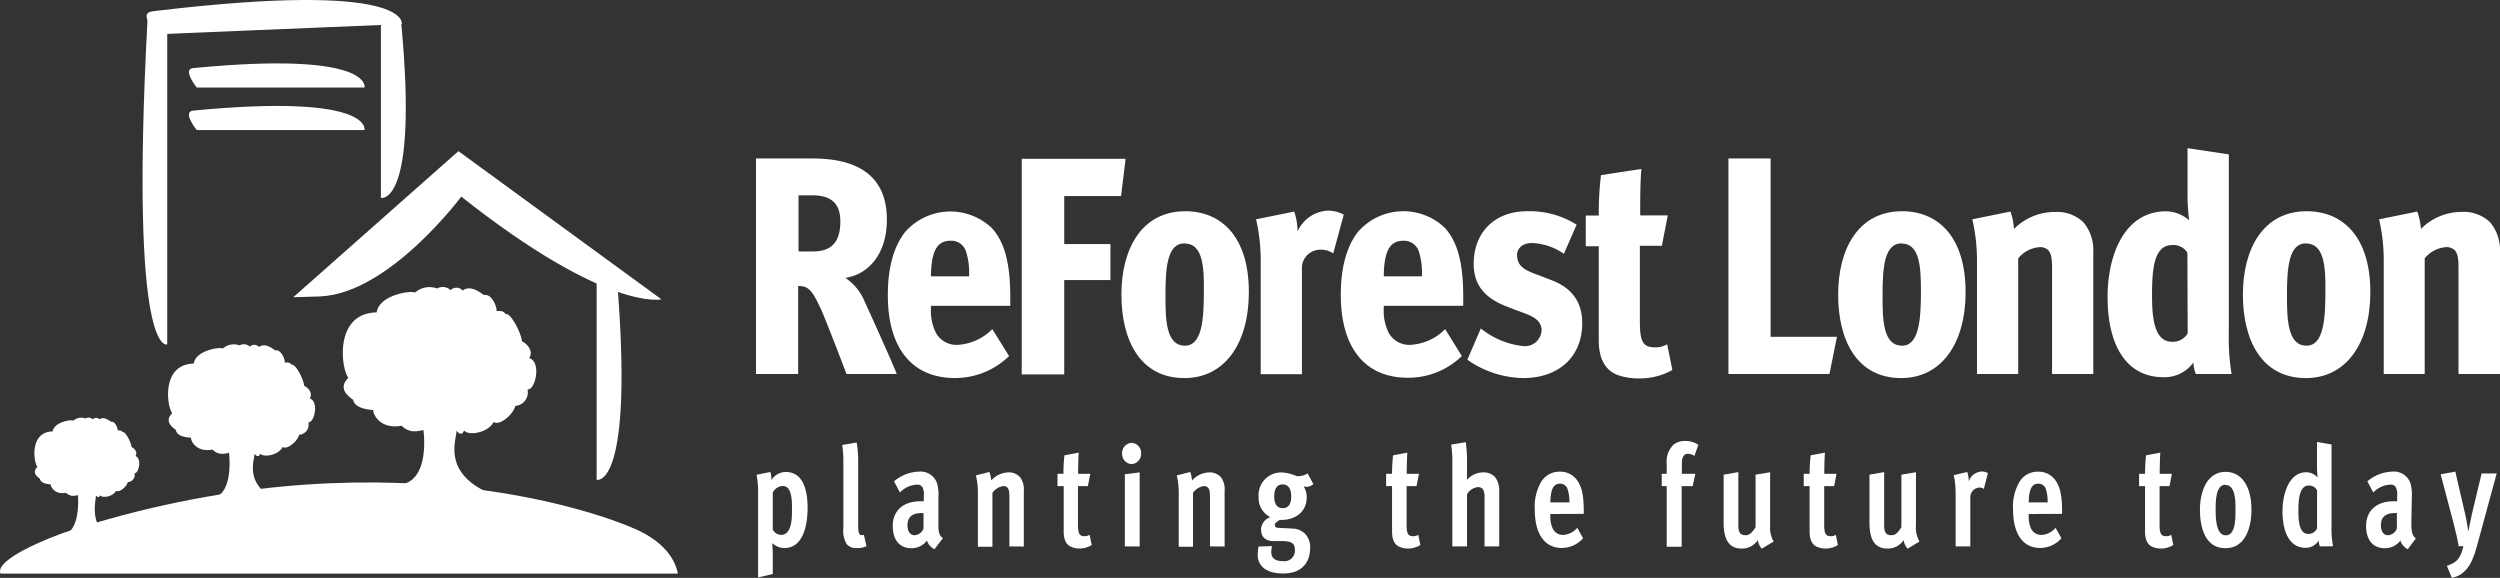
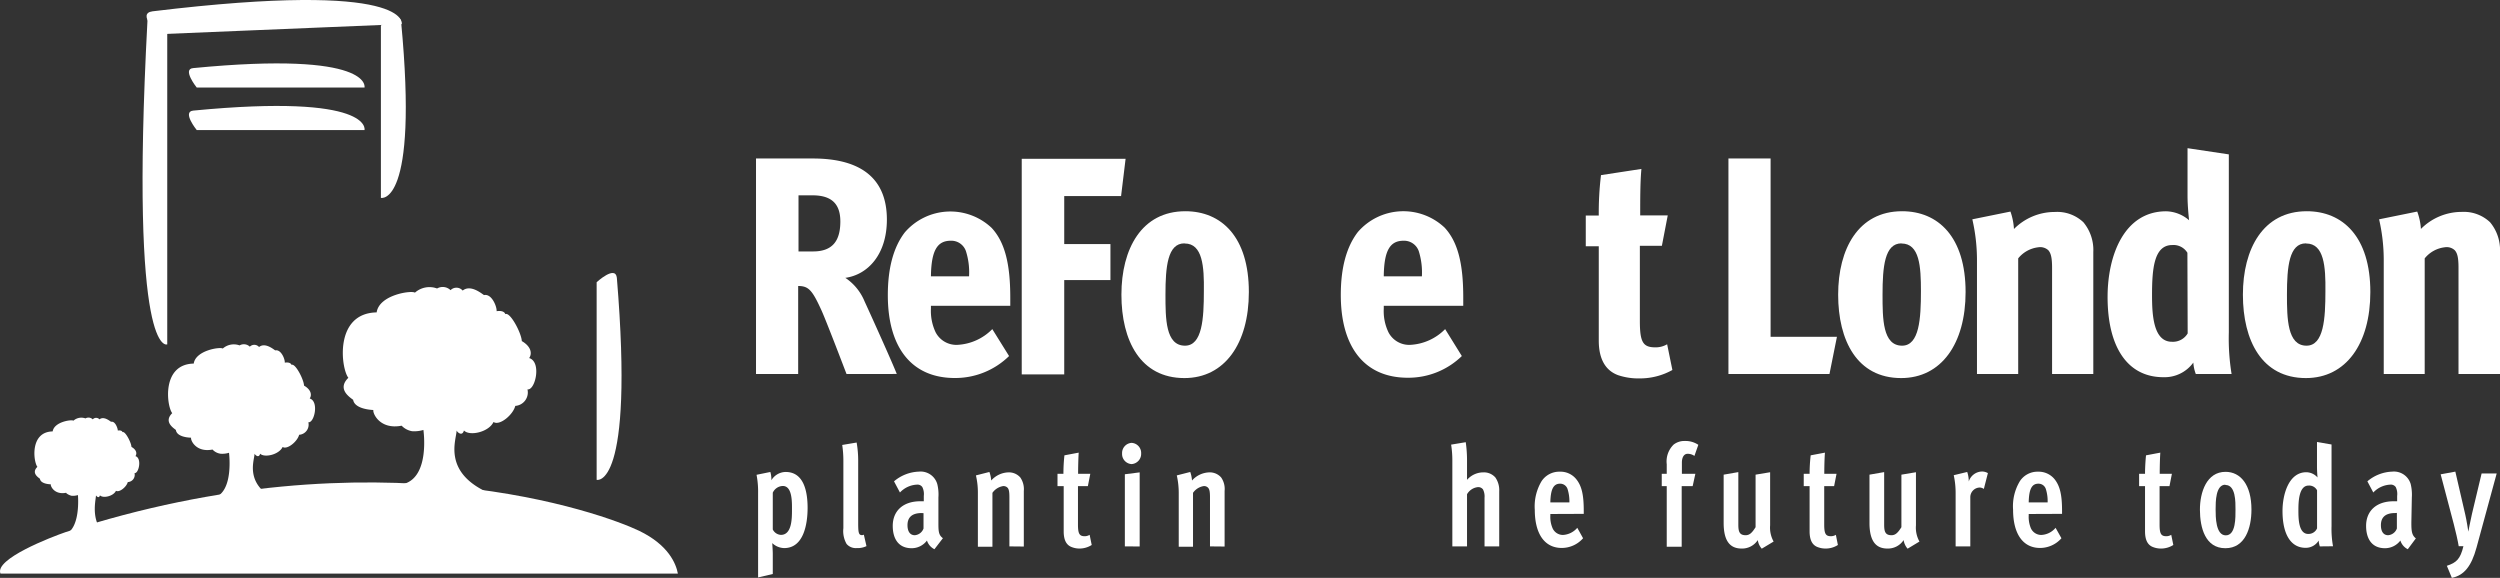
<svg xmlns="http://www.w3.org/2000/svg" id="Layer_1" data-name="Layer 1" viewBox="0 0 371.16 85.79">
  <rect x="0" y="0" width="371.16" height="85.79" fill="#333333" stroke="none" />
  <g>
    <g>
      <path d="M125.68,55.53c-.18-.46-3.17-8.33-3.82-9.67-1.29-2.8-1.84-3.4-3.36-3.4V55.53h-6.26v-32h8.43c7.36,0,11,3.13,11,9.07,0,5.2-2.85,8.19-6.17,8.65a7.73,7.73,0,0,1,2.86,3.5c1.06,2.3,4.05,8.93,4.78,10.77ZM120.62,29h-2.07v8.33l2.16,0c3,0,4.05-1.7,4.05-4.46S123.29,29,120.62,29Z" fill="#fff" />
      <path d="M138.21,45.4v.42a7.39,7.39,0,0,0,.69,3.5,3.47,3.47,0,0,0,3.22,1.88,7.8,7.8,0,0,0,5.2-2.34l2.49,4a11.42,11.42,0,0,1-8.06,3.26c-6.35,0-9.94-4.46-9.94-12.29,0-4,.83-7.13,2.53-9.34a8.93,8.93,0,0,1,12.89-.65c2,2.17,2.76,5.44,2.76,10.36V45.4Zm5.2-8.1a2.29,2.29,0,0,0-2.25-1.56c-2,0-2.9,1.42-2.95,5.29h5.66A10.37,10.37,0,0,0,143.41,37.3Z" fill="#fff" />
      <path d="M166.44,29.11H158v7.13h6.86v5.34H158v14h-6.31v-32h15.42Z" fill="#fff" />
      <path d="M175.84,56.13c-6.54,0-9.35-5.57-9.35-12.38s3-12.39,9.49-12.39c5.34,0,9.43,3.78,9.43,12C185.41,51,181.82,56.13,175.84,56.13Zm0-20c-2.49,0-2.81,3.45-2.81,7.6,0,3.54,0,7.59,2.9,7.59,2.57,0,2.8-4.05,2.8-8.1C178.78,39.6,178.55,36.15,175.89,36.15Z" fill="#fff" />
-       <path d="M197.94,37.62a3.26,3.26,0,0,0-1.8-.55,2.75,2.75,0,0,0-2.85,2.49v16h-6.12V38.64a27,27,0,0,0-.69-6.08l5.66-1.15a9.28,9.28,0,0,1,.5,2.95,5.21,5.21,0,0,1,4.56-3.09,4.86,4.86,0,0,1,2.3.6Z" fill="#fff" />
      <path d="M205.44,45.4v.42a7.27,7.27,0,0,0,.69,3.5,3.46,3.46,0,0,0,3.22,1.88,7.8,7.8,0,0,0,5.2-2.34l2.48,4A11.39,11.39,0,0,1,209,56.08c-6.35,0-9.94-4.46-9.94-12.29,0-4,.83-7.13,2.53-9.34a8.93,8.93,0,0,1,12.89-.65c2,2.17,2.76,5.44,2.76,10.36V45.4Zm5.2-8.1a2.31,2.31,0,0,0-2.26-1.56c-2,0-2.9,1.42-2.94,5.29h5.66A10.6,10.6,0,0,0,210.64,37.3Z" fill="#fff" />
-       <path d="M226.13,56.13a14.87,14.87,0,0,1-8.28-2.72l2-4.65a11.94,11.94,0,0,0,6.4,2.63,2.48,2.48,0,0,0,2.62-2.3c0-1.8-1.75-2.31-3.68-3l-1.66-.65c-2.48-1-4.74-2.62-4.74-6.26,0-4.69,3.13-7.82,7.92-7.82a13.05,13.05,0,0,1,7.36,2l-1.89,4.32a8.85,8.85,0,0,0-4.74-1.6c-1.33,0-2.21.73-2.21,1.79,0,1.7,1.25,2.3,3.23,3l1.79.69c2.35.87,4.65,2.58,4.65,6.4C234.92,53,231.38,56.13,226.13,56.13Z" fill="#fff" />
      <path d="M243.44,56.18a9.46,9.46,0,0,1-3.18-.47c-1.79-.64-2.9-2.25-2.9-5.15v-14h-1.93V32h1.93a46.81,46.81,0,0,1,.33-6l6-.92c-.18,1.93-.18,4.51-.18,6.9h4.09l-.87,4.51h-3.27V47.66c0,3.13.46,3.91,2.3,3.91a3.36,3.36,0,0,0,1.75-.46l.78,3.82A9.86,9.86,0,0,1,243.44,56.18Z" fill="#fff" />
      <path d="M271.61,55.53h-15v-32h6.26V50h9.85Z" fill="#fff" />
      <path d="M282.25,56.13c-6.54,0-9.35-5.57-9.35-12.38s3-12.39,9.49-12.39c5.34,0,9.43,3.78,9.43,12C291.82,51,288.23,56.13,282.25,56.13Zm.05-20c-2.49,0-2.81,3.45-2.81,7.6,0,3.54,0,7.59,2.9,7.59,2.57,0,2.8-4.05,2.8-8.1C285.19,39.6,285,36.15,282.3,36.15Z" fill="#fff" />
      <path d="M304.66,55.53V39.74c0-1.52-.19-2.16-.55-2.58a1.78,1.78,0,0,0-1.48-.45,4.5,4.5,0,0,0-3,1.65V55.53h-6.12V38.64a27,27,0,0,0-.69-6.08l5.66-1.15A9.41,9.41,0,0,1,299,34a8.51,8.51,0,0,1,6.08-2.53A5.65,5.65,0,0,1,309.31,33a6.43,6.43,0,0,1,1.47,4.42V55.53Z" fill="#fff" />
      <path d="M326,55.53a5.7,5.7,0,0,1-.37-1.7A5.27,5.27,0,0,1,321.18,56c-5.29,0-8.28-4.42-8.28-11.92,0-6.13,2.44-12.71,8.7-12.71A5.37,5.37,0,0,1,325,32.7s-.23-2-.23-3.64V22l6.13.92V49.36a32.86,32.86,0,0,0,.41,6.17Zm-1.25-18a2.41,2.41,0,0,0-2.25-1.15c-2.72,0-3,3.54-3,7.46,0,2.89.19,6.9,2.95,6.9a2.54,2.54,0,0,0,2.34-1.24Z" fill="#fff" />
      <path d="M342.34,56.13c-6.54,0-9.35-5.57-9.35-12.38s3-12.39,9.48-12.39c5.34,0,9.44,3.78,9.44,12C351.91,51,348.32,56.13,342.34,56.13Zm0-20c-2.48,0-2.81,3.45-2.81,7.6,0,3.54.05,7.59,2.9,7.59,2.58,0,2.81-4.05,2.81-8.1C345.28,39.6,345.05,36.15,342.38,36.15Z" fill="#fff" />
      <path d="M365,55.53V39.74c0-1.52-.18-2.16-.55-2.58a1.75,1.75,0,0,0-1.47-.45,4.49,4.49,0,0,0-3,1.65V55.53H353.9V38.64a27,27,0,0,0-.69-6.08l5.66-1.15a9.05,9.05,0,0,1,.55,2.58,8.52,8.52,0,0,1,6.08-2.53A5.65,5.65,0,0,1,369.69,33a6.43,6.43,0,0,1,1.47,4.42V55.53Z" fill="#fff" />
      <g>
        <path d="M116.43,81.37a2.65,2.65,0,0,1-1.78-.74s.08,1.1.08,1.59v3l-2.18.51V73.21a13.14,13.14,0,0,0-.23-2.72l2.05-.42a4,4,0,0,1,.15,1.23,2.52,2.52,0,0,1,2.12-1.23c2.7,0,3.26,2.89,3.26,5.33S119.3,81.37,116.43,81.37Zm-.21-9.22a1.69,1.69,0,0,0-1.49,1v5.46a1.43,1.43,0,0,0,1.21.8c1.62,0,1.64-2.42,1.64-3.69C117.58,74.62,117.66,72.15,116.22,72.15Z" fill="#fff" />
        <path d="M127.2,81.37a1.81,1.81,0,0,1-1.51-.61,3.84,3.84,0,0,1-.48-2.34v-10a15.89,15.89,0,0,0-.17-2.36l2.14-.36a15.72,15.72,0,0,1,.23,2.65v9.27c0,1.42.06,1.83.57,1.83a.71.71,0,0,0,.27-.07l.39,1.7A3,3,0,0,1,127.2,81.37Z" fill="#fff" />
        <path d="M138.73,81.54a2.17,2.17,0,0,1-1.11-1.29,2.82,2.82,0,0,1-2.27,1.14c-2.09,0-2.81-1.59-2.81-3.31,0-2.23,1.53-3.66,4.09-3.66.23,0,.52,0,.52,0v-.79a2.33,2.33,0,0,0-.22-1.32.87.87,0,0,0-.8-.36,3.69,3.69,0,0,0-2.52,1.17l-.88-1.66a6,6,0,0,1,3.69-1.44,2.57,2.57,0,0,1,2.73,1.84,6.43,6.43,0,0,1,.17,2l0,3.68c0,1.27,0,1.89.67,2.36Zm-1.89-5.37c-1.53,0-2.11.72-2.11,1.8,0,.91.37,1.49,1.08,1.49a1.5,1.5,0,0,0,1.3-1V76.19Z" fill="#fff" />
        <path d="M149.86,81.12V73.85c0-.83-.07-1.17-.24-1.4a.83.83,0,0,0-.71-.28,2.4,2.4,0,0,0-1.57,1v8h-2.16V73.19a11.21,11.21,0,0,0-.29-2.61l2-.51a4.76,4.76,0,0,1,.27,1.27,3.53,3.53,0,0,1,2.56-1.21,2.24,2.24,0,0,1,1.76.76,3.05,3.05,0,0,1,.52,2v8.25Z" fill="#fff" />
        <path d="M160.25,81.44a3.15,3.15,0,0,1-1.24-.26c-.69-.3-1.09-1-1.09-2.3V72.17H157V70.34h.88a25,25,0,0,1,.15-2.74l2.12-.4c-.05.63-.09,2-.09,3.14h1.81l-.36,1.83h-1.47v5.7c0,1.36.21,1.74,1,1.74a1.37,1.37,0,0,0,.73-.21l.31,1.51A3.4,3.4,0,0,1,160.25,81.44Z" fill="#fff" />
        <path d="M168,68.9a1.5,1.5,0,0,1-1.41-1.58A1.51,1.51,0,0,1,168,65.75a1.5,1.5,0,0,1,1.42,1.57A1.52,1.52,0,0,1,168,68.9Zm-1,12.22V70.41l2.2-.28v11Z" fill="#fff" />
        <path d="M179.64,81.12V73.85c0-.83-.07-1.17-.25-1.4a.8.8,0,0,0-.7-.28,2.37,2.37,0,0,0-1.57,1v8H175V73.19a11.8,11.8,0,0,0-.29-2.61l2-.51a4.85,4.85,0,0,1,.26,1.27,3.57,3.57,0,0,1,2.57-1.21,2.24,2.24,0,0,1,1.76.76,3,3,0,0,1,.51,2v8.25Z" fill="#fff" />
-         <path d="M194,72.28a1.7,1.7,0,0,1-.46-.07,2.88,2.88,0,0,1,.46,1.58c0,2.46-2,3.48-4,3.4-.56.31-.73.53-.73.78,0,.49.65.38.9.41l1.8.1a2.61,2.61,0,0,1,1.84.83,2.83,2.83,0,0,1,.7,2c0,2.17-1.2,3.83-4,3.83s-3.79-1.34-3.79-2.75a7.46,7.46,0,0,1,.13-1.25l2-.06a3.9,3.9,0,0,0-.11.87c0,1,.68,1.36,1.76,1.36a1.56,1.56,0,0,0,1.75-1.62c0-1.1-.57-1.31-1.77-1.36l-1.42,0c-1.2,0-1.84-.64-1.84-1.74a2,2,0,0,1,1.38-1.81,3.18,3.18,0,0,1-1.74-3,3.35,3.35,0,0,1,3.54-3.63,6,6,0,0,1,2.08.53,2.67,2.67,0,0,0,1.65-.4l.86,1.59A1.72,1.72,0,0,1,194,72.28Zm-3.56-.36c-.86,0-1.26.65-1.26,1.78s.4,1.74,1.28,1.74,1.24-.66,1.24-1.76S191.29,71.92,190.39,71.92Z" fill="#fff" />
-         <path d="M209,81.44a3.15,3.15,0,0,1-1.24-.26c-.69-.3-1.09-1-1.09-2.3V72.17h-.88V70.34h.88a25,25,0,0,1,.15-2.74l2.12-.4c-.05.63-.09,2-.09,3.14h1.82l-.37,1.83h-1.47v5.7c0,1.36.21,1.74,1,1.74a1.37,1.37,0,0,0,.73-.21l.31,1.51A3.4,3.4,0,0,1,209,81.44Z" fill="#fff" />
        <path d="M220.4,81.12V73.89a2.29,2.29,0,0,0-.23-1.23.87.87,0,0,0-.75-.34,2.11,2.11,0,0,0-1.62,1.06v7.74h-2.18V68.34a15,15,0,0,0-.18-2.33l2.17-.36a18.72,18.72,0,0,1,.19,2.65v1.83c0,.55,0,1.11,0,1.11a3.21,3.21,0,0,1,2.45-1.11,2.25,2.25,0,0,1,1.76.76,3.32,3.32,0,0,1,.57,2.07v8.16Z" fill="#fff" />
        <path d="M230.17,76.31v.22a4.25,4.25,0,0,0,.33,1.89,1.68,1.68,0,0,0,1.55,1,3,3,0,0,0,2.12-1.06l.86,1.55a4.21,4.21,0,0,1-3.17,1.44c-2.55,0-4-2.1-4-5.67a7.29,7.29,0,0,1,1-4.23,3.14,3.14,0,0,1,2.7-1.42,3,3,0,0,1,2.48,1.14c.79,1,1.09,2.3,1.09,4.66v.46Zm2.55-3.72a1.15,1.15,0,0,0-1.11-.78c-1,0-1.4.87-1.44,2.78H233A6.09,6.09,0,0,0,232.72,72.59Z" fill="#fff" />
        <path d="M251.56,67.69a1.74,1.74,0,0,0-1-.32c-.53,0-.86.49-.86,1.31v1.66h2l-.4,1.83h-1.63v9h-2.22v-9h-.74V70.34h.74s0-.74,0-1.42A3.5,3.5,0,0,1,248.48,66a2.59,2.59,0,0,1,1.66-.53,3.41,3.41,0,0,1,2,.57Z" fill="#fff" />
        <path d="M261.56,81.46a2.4,2.4,0,0,1-.59-1.28,2.78,2.78,0,0,1-2.39,1.26c-1.65,0-2.68-1-2.68-3.81V70.47l2.18-.38v7.75c0,1,.11,1.62,1.09,1.62.63,0,1-.45,1.47-1.19v-7.8l2.16-.36V78a4.21,4.21,0,0,0,.52,2.4Z" fill="#fff" />
        <path d="M271,81.44a3.24,3.24,0,0,1-1.25-.26c-.68-.3-1.09-1-1.09-2.3V72.17h-.87V70.34h.87a24.39,24.39,0,0,1,.16-2.74l2.12-.4c-.06.63-.1,2-.1,3.14h1.82l-.36,1.83h-1.47v5.7c0,1.36.21,1.74,1,1.74a1.39,1.39,0,0,0,.73-.21l.3,1.51A3.35,3.35,0,0,1,271,81.44Z" fill="#fff" />
        <path d="M283.21,81.46a2.48,2.48,0,0,1-.59-1.28,2.78,2.78,0,0,1-2.4,1.26c-1.64,0-2.67-1-2.67-3.81V70.47l2.18-.38v7.75c0,1,.11,1.62,1.09,1.62.63,0,1-.45,1.47-1.19v-7.8l2.16-.36V78a4.21,4.21,0,0,0,.52,2.4Z" fill="#fff" />
        <path d="M294.53,72.59a1.13,1.13,0,0,0-.63-.21,1.44,1.44,0,0,0-1.38,1.49v7.25h-2.18V73.21a12.44,12.44,0,0,0-.28-2.66l2-.48a4.37,4.37,0,0,1,.23,1.42,2.12,2.12,0,0,1,2-1.49,1.85,1.85,0,0,1,.84.24Z" fill="#fff" />
        <path d="M301.19,76.31v.22a4.4,4.4,0,0,0,.32,1.89,1.69,1.69,0,0,0,1.55,1,2.93,2.93,0,0,0,2.12-1.06l.87,1.55a4.22,4.22,0,0,1-3.18,1.44c-2.54,0-4-2.1-4-5.67a7.21,7.21,0,0,1,1-4.23,3.12,3.12,0,0,1,2.69-1.42,3.05,3.05,0,0,1,2.49,1.14c.78,1,1.09,2.3,1.09,4.66v.46Zm2.54-3.72a1.14,1.14,0,0,0-1.11-.78c-1,0-1.39.87-1.43,2.78H304A6,6,0,0,0,303.73,72.59Z" fill="#fff" />
        <path d="M320.79,81.44a3.18,3.18,0,0,1-1.24-.26c-.69-.3-1.09-1-1.09-2.3V72.17h-.88V70.34h.88c0-1.06.1-2.36.15-2.74l2.12-.4c-.05.63-.09,2-.09,3.14h1.81l-.36,1.83h-1.47v5.7c0,1.36.21,1.74,1,1.74a1.37,1.37,0,0,0,.73-.21l.31,1.51A3.4,3.4,0,0,1,320.79,81.44Z" fill="#fff" />
        <path d="M330.39,81.39c-3,0-3.77-3.06-3.78-5.69s1-5.65,3.8-5.65c2.24,0,3.85,1.93,3.85,5.61C334.26,78.4,333.32,81.39,330.39,81.39Zm0-9.43c-1.45,0-1.45,2.55-1.45,3.65s0,3.87,1.51,3.87,1.44-2.7,1.44-3.82S331.94,72,330.39,72Z" fill="#fff" />
        <path d="M344.41,81.12a3.45,3.45,0,0,1-.17-.87,2.23,2.23,0,0,1-1.95,1.08c-2.18,0-3.42-2-3.42-5.46,0-2.42.9-5.76,3.54-5.76a2.25,2.25,0,0,1,1.66.78s-.08-.84-.08-1.61V65.62l2.16.37V78.1a14.39,14.39,0,0,0,.22,3ZM344,72.79a1.32,1.32,0,0,0-1.26-.7c-1.49,0-1.51,2.57-1.51,3.69s0,3.49,1.45,3.49a1.38,1.38,0,0,0,1.32-.83Z" fill="#fff" />
        <path d="M357.47,81.54a2.15,2.15,0,0,1-1.1-1.29,2.86,2.86,0,0,1-2.28,1.14c-2.09,0-2.81-1.59-2.81-3.31,0-2.23,1.53-3.66,4.09-3.66.23,0,.52,0,.52,0v-.79a2.35,2.35,0,0,0-.21-1.32.89.89,0,0,0-.81-.36,3.69,3.69,0,0,0-2.52,1.17l-.88-1.66a6,6,0,0,1,3.69-1.44,2.59,2.59,0,0,1,2.74,1.84,6.75,6.75,0,0,1,.17,2L358,77.57c0,1.27.06,1.89.67,2.36Zm-1.89-5.37c-1.53,0-2.1.72-2.1,1.8,0,.91.36,1.49,1.07,1.49a1.5,1.5,0,0,0,1.3-1l0-2.31Z" fill="#fff" />
        <path d="M367.67,81.31c-.75,2.74-1.84,4.12-3.66,4.48L363.27,84c1.43-.47,2-1,2.46-2.91l-.7,0c-.12-.76-.48-2.32-.73-3.27l-1.95-7.4,2.18-.4L366,76.38c.19.78.46,2.55.46,2.55s.33-1.77.54-2.64l1.43-6h2.24Z" fill="#fff" />
      </g>
    </g>
    <g>
      <path d="M57.93,72.27A6.32,6.32,0,0,0,60,71.83c3.87-1.13,2.86-8,2.86-8a4.65,4.65,0,0,1-1.68.19,2.8,2.8,0,0,1-1.55-.82c-3.23.63-4.32-1.83-4.2-2.33,0,0-2.77-.06-3-1.51-.59-.44-2.39-1.63-.71-3.27-1.1-1.38-2.13-9.59,4.2-9.71.38-2.64,5.22-3.3,5.68-2.93a3.24,3.24,0,0,1,3.29-.62,1.67,1.67,0,0,1,2,.25,1.22,1.22,0,0,1,1.8.06c1.17-.94,2.78.42,3.17.67,1.16-.25,1.93,1.76,1.87,2.39.9-.13,1.22.19,1.29.44.71-.38,2.39,2.79,2.45,4,1.42.82,1.55,1.89,1.09,2.52,1.88.56.91,4.84-.25,4.65a2,2,0,0,1-1.81,2.45c-.32,1.32-2.33,3-3.23,2.39-.71,1.51-3.55,2.14-4.39,1.26-.26.94-1,.25-1.09,0,0,1.32-2.27,6.35,5.15,9.43,1,.38-4.06-.81-4.9-.88-.13.63-.58.82-.07,1.07C65.1,72,57.93,72.27,57.93,72.27Z" fill="#fff" />
      <path d="M30.24,74.21a4.72,4.72,0,0,0,1.57-.33C34.75,73,34,67.22,34,67.22a3.35,3.35,0,0,1-1.27.14,2,2,0,0,1-1.18-.62c-2.45.48-3.28-1.38-3.18-1.76,0,0-2.11,0-2.26-1.15-.44-.34-1.81-1.24-.54-2.49-.83-1.05-1.61-7.27,3.19-7.36.3-2,4-2.51,4.31-2.23a2.47,2.47,0,0,1,2.5-.47,1.27,1.27,0,0,1,1.52.19.93.93,0,0,1,1.37.05c.88-.72,2.11.31,2.4.5.88-.19,1.47,1.34,1.42,1.82.69-.1.93.14,1,.33.54-.29,1.81,2.12,1.86,3.08,1.08.62,1.18,1.43.84,1.91,1.42.43.68,3.67-.2,3.53a1.51,1.51,0,0,1-1.37,1.86c-.25,1-1.77,2.25-2.45,1.81-.54,1.15-2.7,1.63-3.34,1-.19.72-.73.19-.83,0,0,1-1.72,4.82,3.92,7.16.78.29-3.09-.62-3.73-.67-.09.48-.44.62,0,.81C35.69,73.48,30.24,74.21,30.24,74.21Z" fill="#fff" />
      <path d="M8.34,79.64a3.23,3.23,0,0,0,1.12-.24c2.59-.67,2.11-5.9,2.11-5.9a2.64,2.64,0,0,1-.92.11c-.34-.07-.81-.33-.83-.45-1.75.34-2.35-1-2.28-1.26,0,0-1.5,0-1.61-.82-.31-.24-1.29-.88-.38-1.77-.59-.75-1.15-5.2,2.27-5.26.22-1.44,2.84-1.8,3.08-1.59a1.76,1.76,0,0,1,1.79-.34.89.89,0,0,1,1.08.14.67.67,0,0,1,1,0c.63-.51,1.5.22,1.72.36.63-.14,1,1,1,1.3.49-.07.66.1.7.24.38-.21,1.29,1.51,1.33,2.19.77.44.84,1,.59,1.37,1,.3.49,2.62-.14,2.52a1.07,1.07,0,0,1-1,1.33c-.17.71-1.26,1.6-1.75,1.29-.38.82-1.92,1.16-2.38.68-.14.52-.52.14-.59,0,0,.72-1.23,5,2.79,6.65.56.21-2.2-.44-2.65-.47-.07.34-.32.44,0,.58C12.79,79.51,8.34,79.64,8.34,79.64Z" fill="#fff" />
-       <path d="M43.54,44.13,68.06,22.44l30.14,22s-8,1.92-29.72-15.25c0,0-10.72,14.42-21,14.82Z" fill="#fff" />
      <path d="M88.58,41.9l0,29.34s5.62,1.56,3-30C91.37,39.32,88.58,41.9,88.58,41.9Z" fill="#fff" />
      <g>
        <path d="M24.83,4.13l0,47s-5.62,2.5-2.94-48C22,0,24.83,4.13,24.83,4.13Z" fill="#fff" />
        <g>
          <path d="M56.55,3.79V29.38s5.62,1.36,3-26.14C59.34,1.54,56.55,3.79,56.55,3.79Z" fill="#fff" />
          <path d="M23.54,5.08l36.1-1.5s1.64-6.58-37-1.9C20.23,2,23.54,5.08,23.54,5.08Z" fill="#fff" />
        </g>
        <path d="M29.21,13H54.12s1.33-5.48-25.44-2.89C27,10.24,29.21,13,29.21,13Z" fill="#fff" />
        <path d="M29.21,19.31H54.12s1.33-5.47-25.44-2.89C27,16.59,29.21,19.31,29.21,19.31Z" fill="#fff" />
      </g>
      <path d="M94.9,78.81C89.63,76.27,56.05,63.89,9.74,79,7.59,79.74-.86,83,.07,85.16H100.64C100.36,83.66,99.24,80.91,94.9,78.81Z" fill="#fff" />
    </g>
  </g>
</svg>